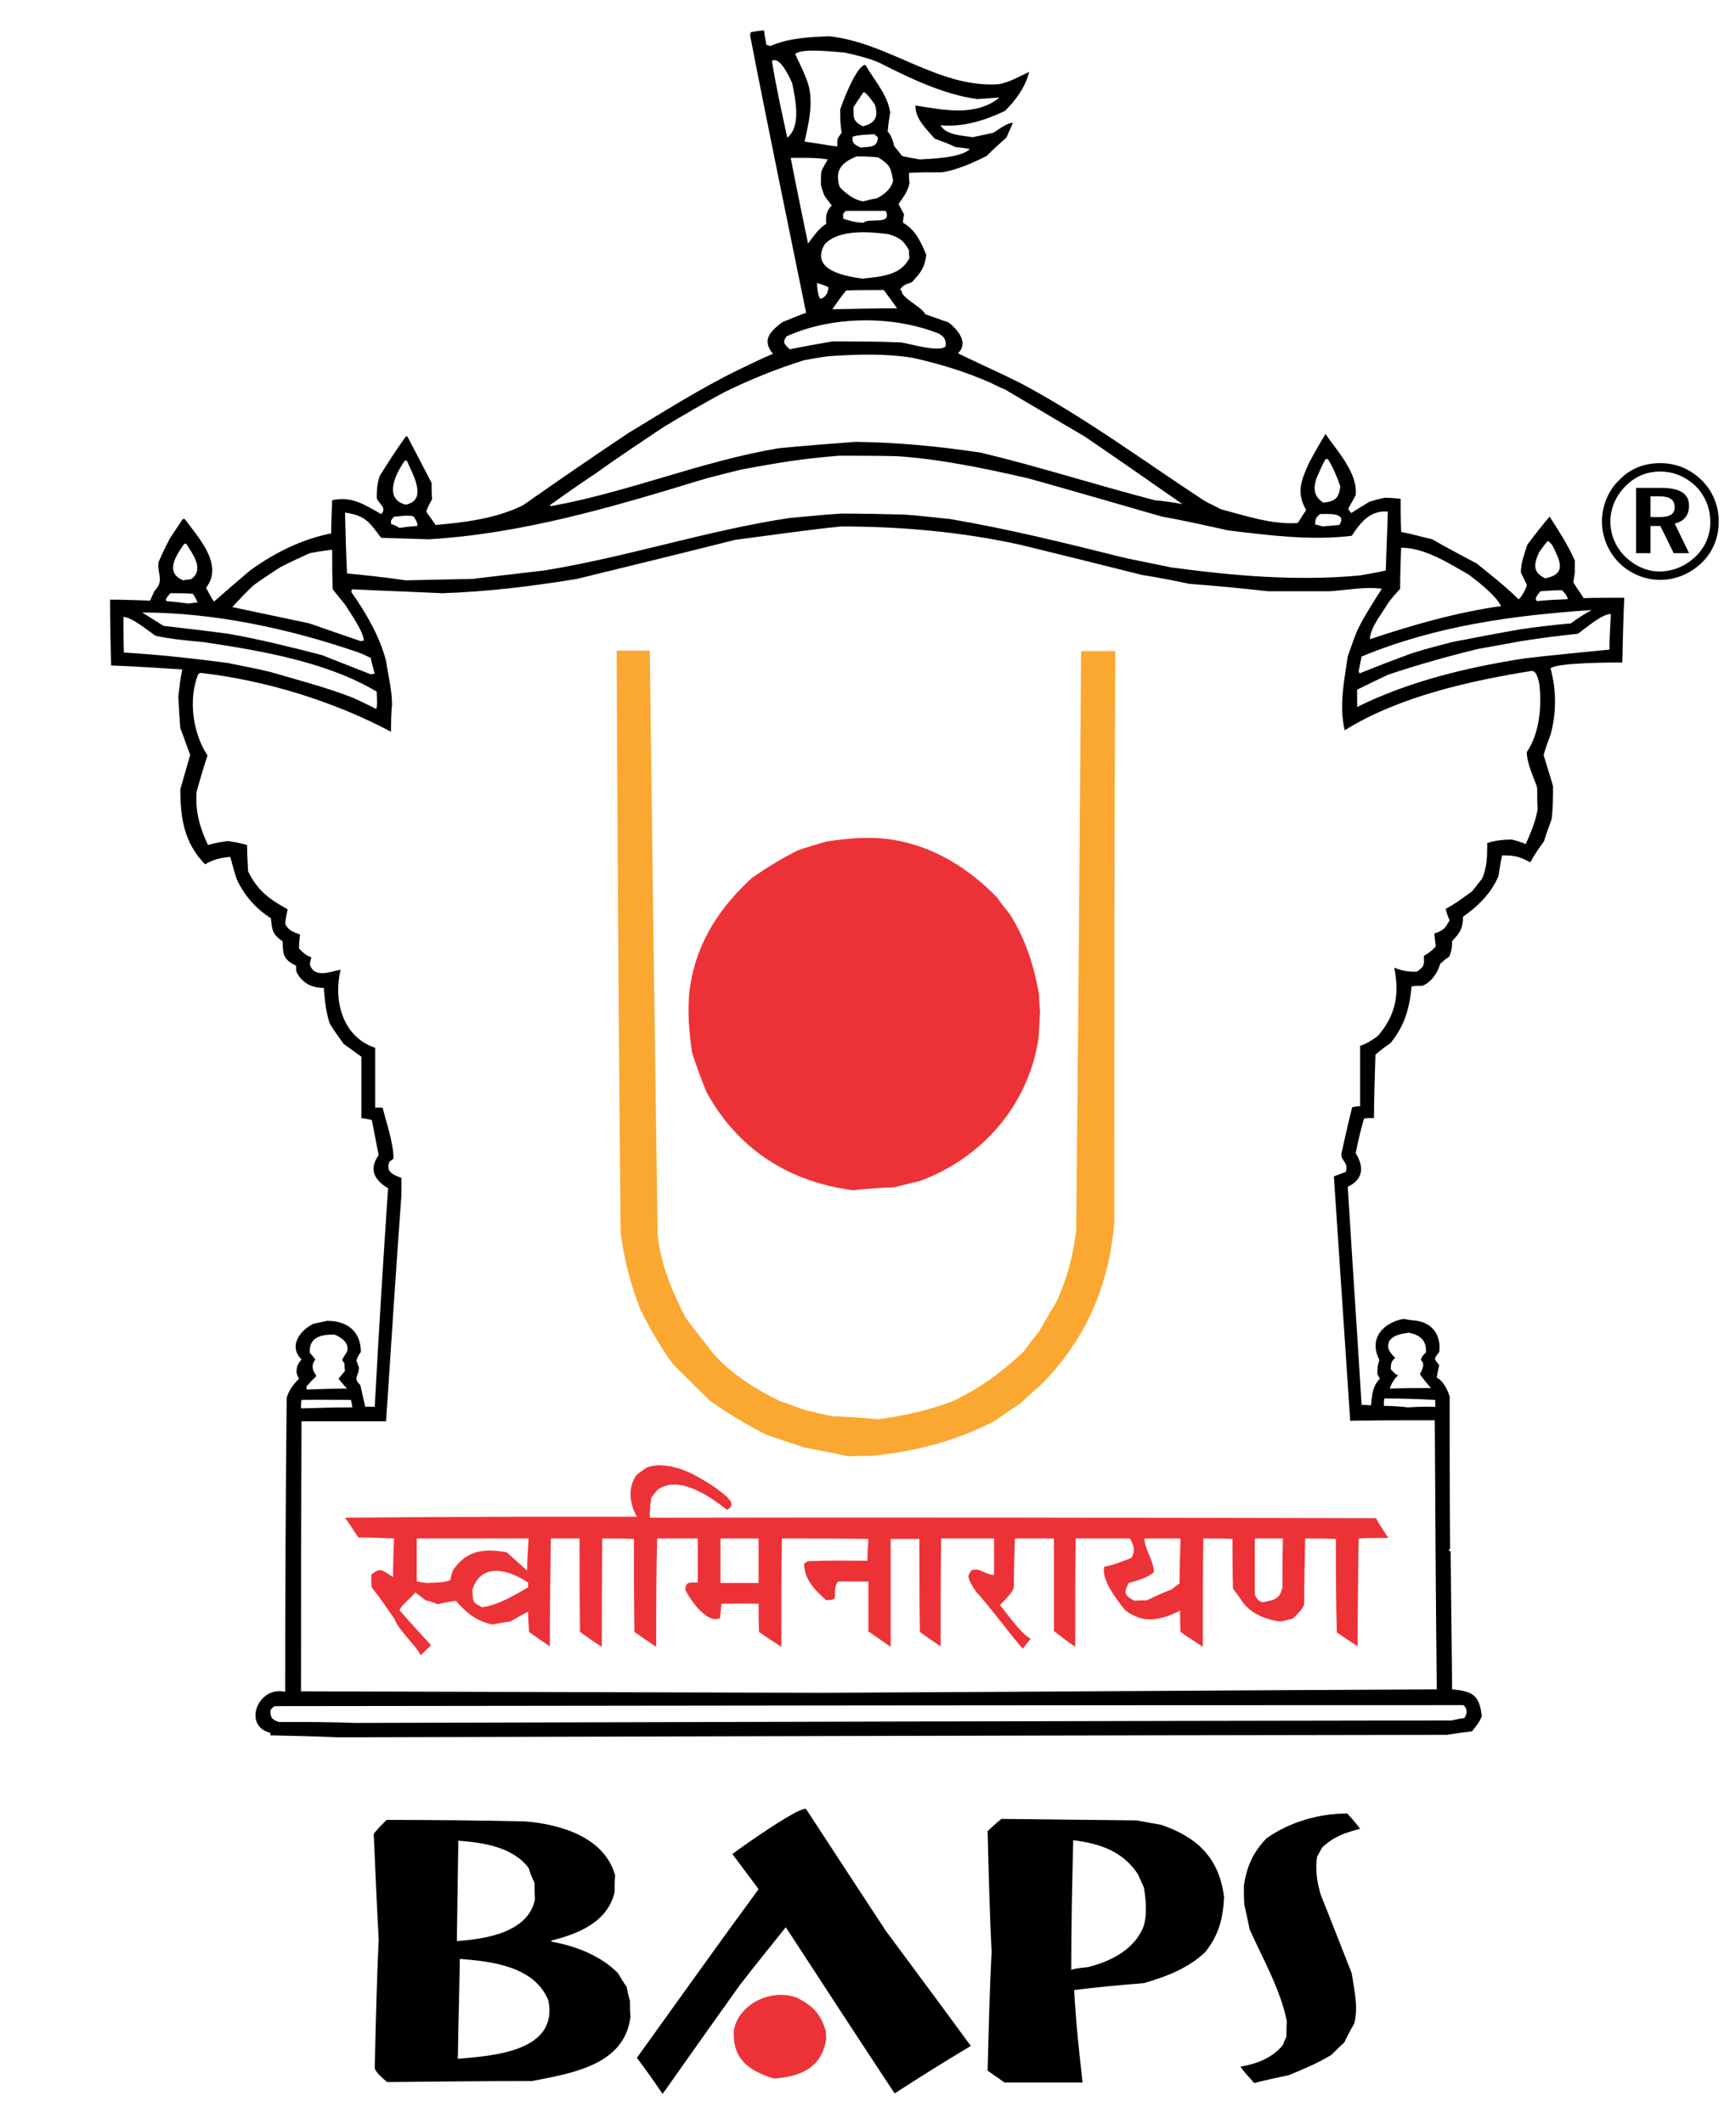
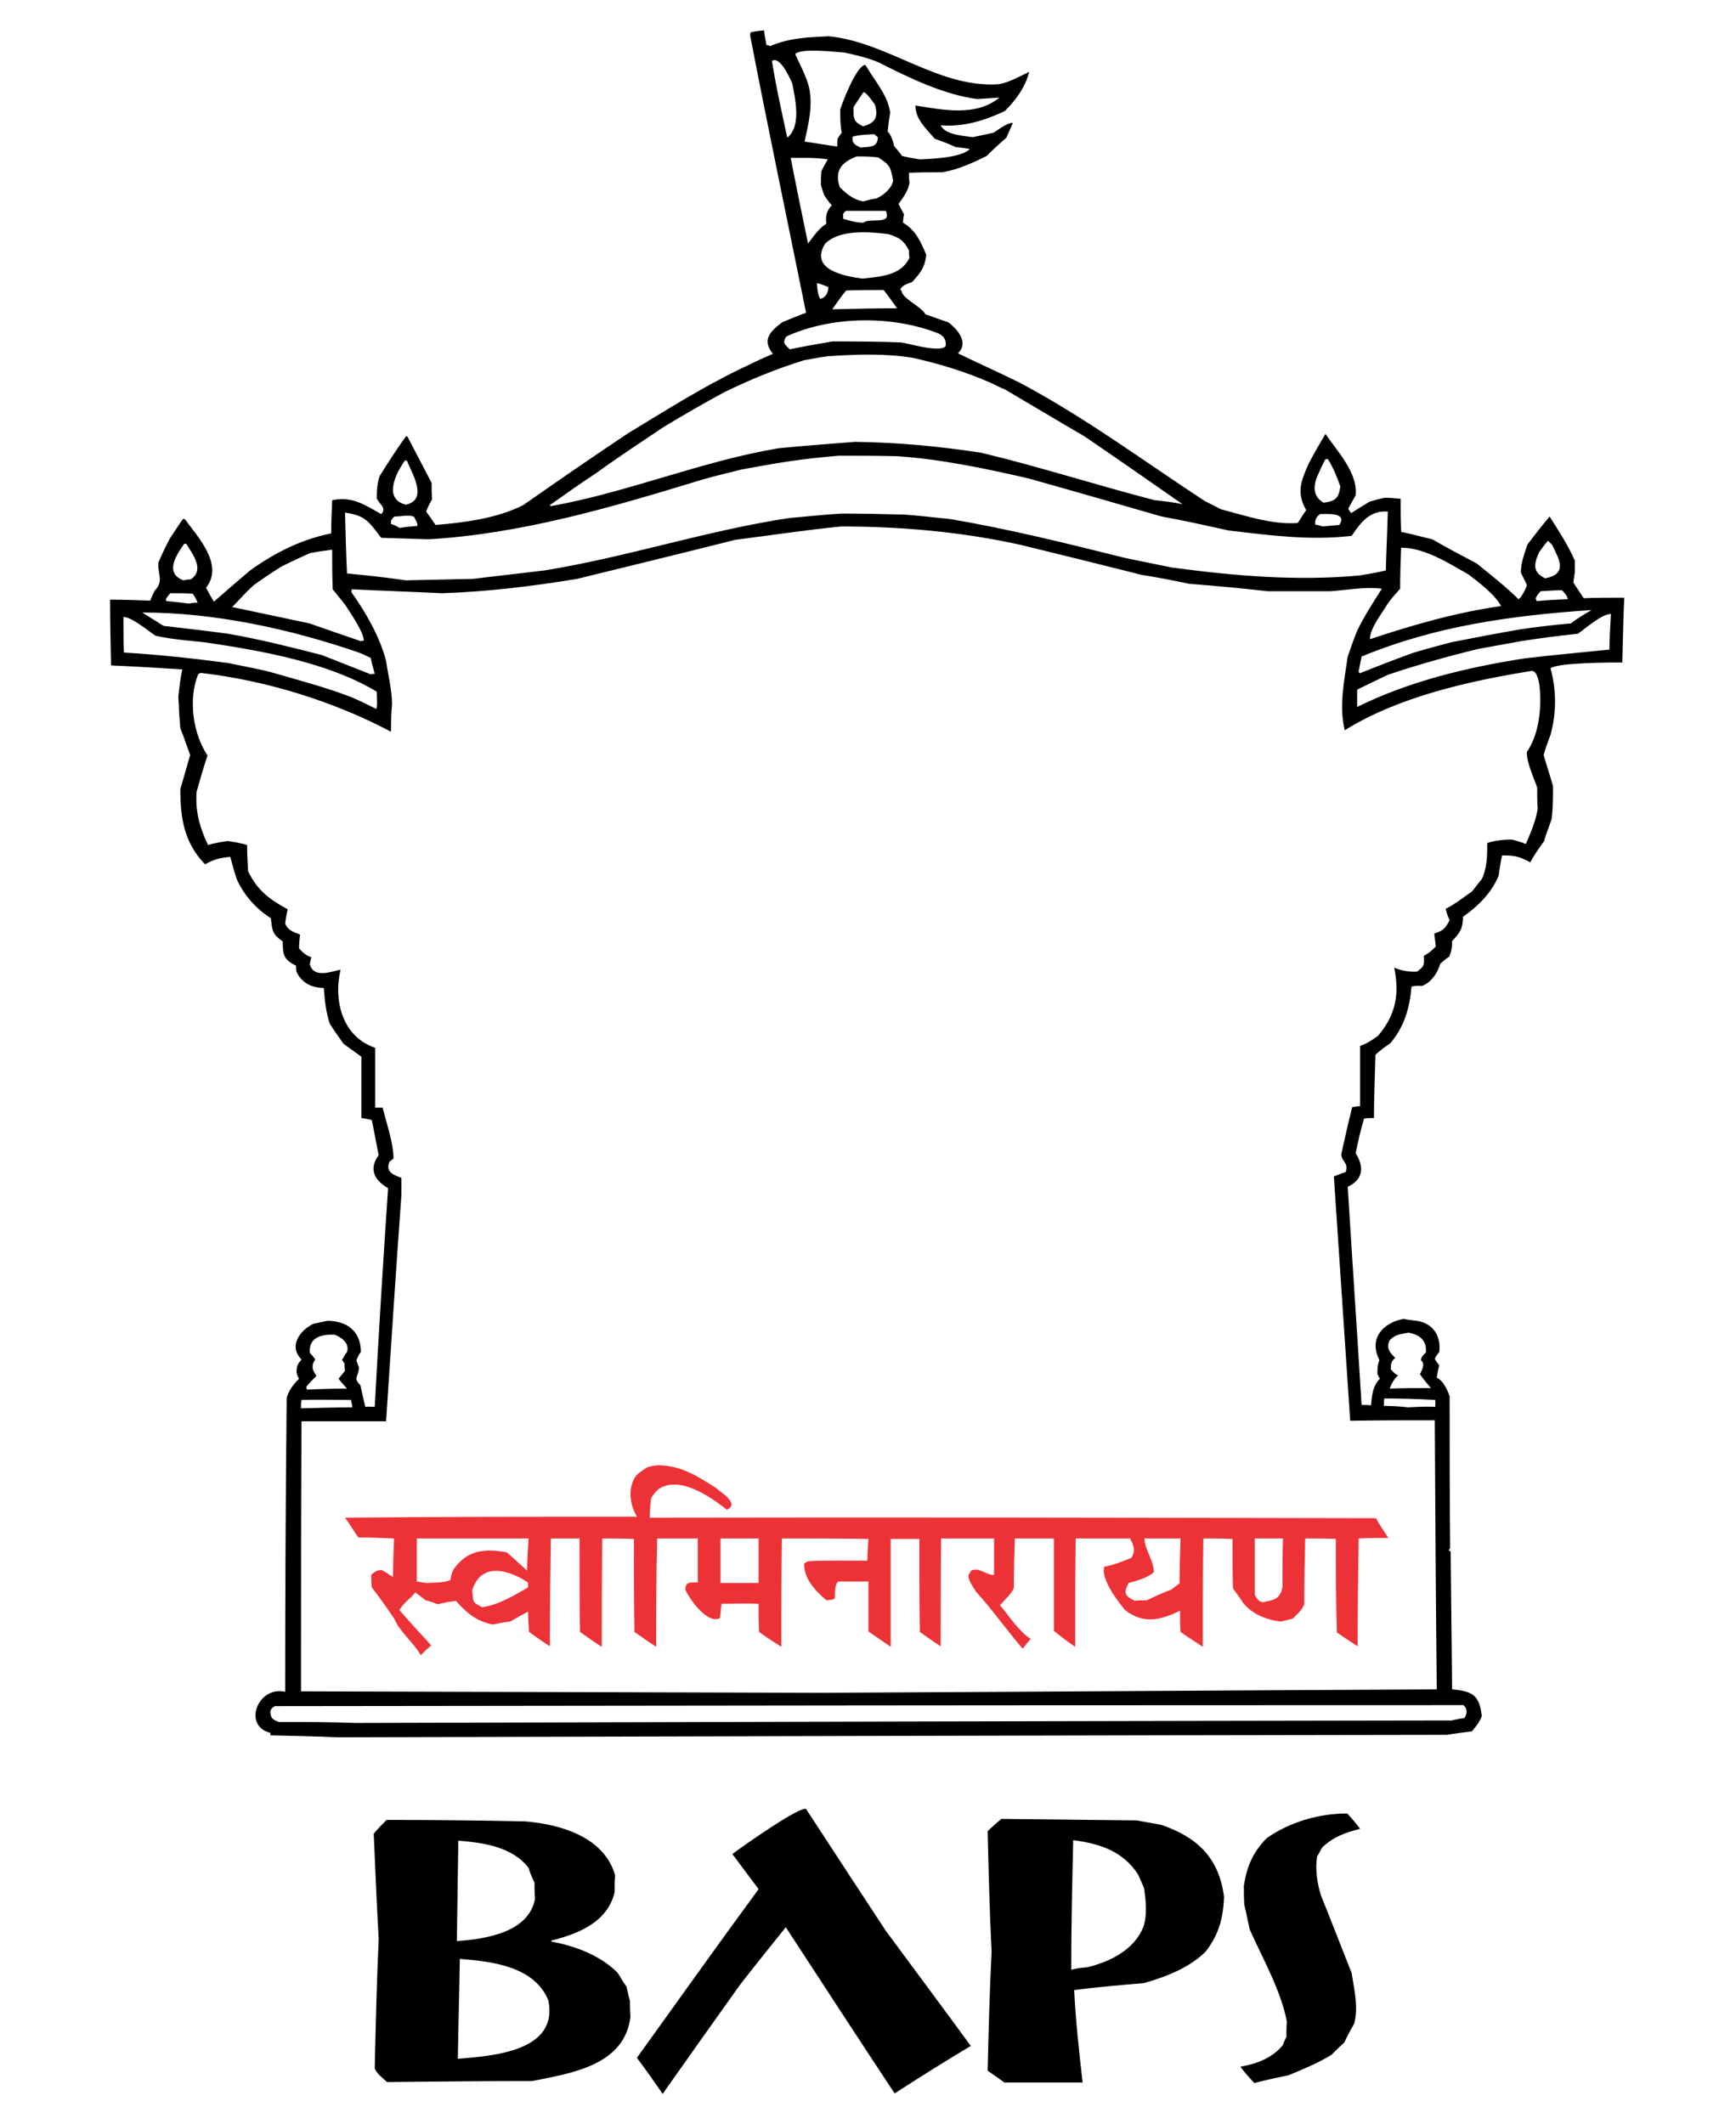
<svg xmlns="http://www.w3.org/2000/svg" width="286" height="350" clip-rule="evenodd" fill-rule="evenodd" image-rendering="optimizeQuality" shape-rendering="geometricPrecision" text-rendering="geometricPrecision" version="1.0" viewBox="0 0 22501 27551" xml:space="preserve">
  <defs>
    <style type="text/css"> .fil0 {fill:black} .fil1 {fill:#ED3237} .fil2 {fill:#FAA831} .fil3 {fill:black;fill-rule:nonzero} .fil4 {fill:#B5090E;fill-rule:nonzero} </style>
  </defs>
  <g>
    <path class="fil0" d="m5013.9 27003c-57.736-51.32-141.13-115.47-160.38-179.62 12.83-558.11 25.66-1116.2 51.321-1674.3-25.66-461.89-44.906-917.36-64.151-1366.4 51.321-64.151 109.06-121.89 166.79-179.62 596.6 0 1199.6 6.416 1796.2 19.246 468.3 38.49 1026.4 205.28 1167.5 699.24-6.415 70.566-6.415 141.13-6.415 218.11-89.811 384.91-461.89 538.87-821.13 628.68v12.831c314.34 57.736 635.09 179.62 859.62 404.15 38.49 57.735 70.566 121.89 115.47 179.62 12.83 57.736 25.66 121.89 44.906 186.04 0 70.566 0 134.72 6.415 205.28-76.981 628.68-756.98 731.32-1276.6 833.96-622.26 0-1250.9 6.415-1879.6 12.83zm3573.2 153.96c-109.06-160.38-218.11-314.34-333.58-468.3 526.04-731.32 1045.7-1462.6 1578.1-2187.5-115.47-153.96-230.94-307.92-340-455.47 179.62-134.72 878.87-622.26 955.85-583.77 340 519.62 686.42 1052.1 1032.8 1578.1 365.66 493.96 737.74 994.34 1103.4 1494.7-333.58 198.87-660.75 404.15-987.92 615.85-474.72-718.49-943.02-1437-1411.3-2155.5-198.87 250.19-404.15 500.38-596.6 750.57-333.58 468.3-667.17 936.6-1000.8 1411.3zm4432.8-147.55c-76.981-57.736-147.55-102.64-218.11-153.96 12.831-519.62 25.661-1032.8 51.321-1539.6-25.66-526.04-38.49-1045.7-51.321-1565.3 57.736-57.736 115.47-109.06 179.62-160.38 577.36 6.415 1167.5 12.83 1751.3 19.246 102.64 19.245 211.7 38.49 320.76 57.735 468.3 160.38 750.57 429.81 814.72 936.6-12.831 269.43-64.151 481.13-237.36 705.66-211.7 211.7-513.21 327.17-801.89 410.57-307.92 25.66-603.02 51.32-904.53 89.811 19.245 397.74 64.151 801.89 109.06 1199.6h-1013.6zm866.04-1462.6c0-564.53 12.831-1122.6 25.661-1680.8 346.42 44.906 641.51 141.13 840.38 442.64 25.661 57.736 51.321 115.47 76.981 173.21 25.661 160.38 44.906 352.83-6.415 506.79-115.47 295.09-429.81 455.47-731.32 526.04-70.566 6.415-141.13 12.83-205.28 32.075zm2373.6 1469.1c-64.151-70.566-128.3-141.13-179.62-211.7 218.11-38.491 416.98-115.47 551.7-282.26 12.83-38.49 25.66-70.566 44.905-102.64 0-70.566 0-134.72 6.416-198.87-76.982-404.15-314.34-821.13-481.13-1193.2-25.66-109.06-44.905-218.11-70.566-320.75-6.415-83.397-6.415-166.79-6.415-250.19 38.491-250.19 115.47-429.81 295.1-615.85 301.51-211.7 680-320.76 1045.7-320.76 57.736 64.151 115.47 128.3 166.79 198.87-192.45 51.321-333.58 96.227-487.55 237.36-25.66 38.49-44.905 83.396-70.566 121.89-25.66 166.79 0 346.42 51.321 506.79 134.72 333.58 263.02 667.17 397.74 1007.2 32.075 218.11 89.811 436.23 32.075 654.34-44.905 76.981-89.811 160.38-128.3 243.77-57.735 51.321-115.47 109.06-166.79 160.38-179.62 109.06-365.66 186.04-551.7 263.02-153.96 32.076-301.51 64.151-449.06 102.64zm-10341-1841.1c6.415-436.23 12.83-872.45 19.245-1302.3 320.75 25.661 699.25 76.982 910.94 352.83 19.245 64.151 44.906 128.3 76.981 192.45 0 64.151 0 134.72 6.415 211.7-83.396 436.23-647.92 519.62-1013.6 545.28zm12.83 1526.8c6.415-429.81 19.245-866.04 25.66-1295.8 416.98 32.075 968.68 96.226 1148.3 538.87 134.72 667.17-731.32 718.49-1174 756.98z" />
-     <path class="fil1" d="m10030 26958c-327.17-102.64-538.87-250.19-519.62-628.68 70.566-352.83 500.38-545.28 827.55-416.98 211.7 115.47 295.1 205.28 365.66 429.81 0 25.66 0 51.32 6.415 89.811-51.321 378.49-320.76 500.38-680 526.04z" />
    <path class="fil1" d="m5450.1 21467c-83.396-153.96-275.85-307.92-340-468.3-96.226-141.13-192.45-282.26-295.09-410.57-6.415-57.736-6.415-115.47-6.415-166.79 57.736-38.491 64.151-57.736 134.72-57.736 51.321 25.66 96.226 57.736 147.55 89.811 0-166.79 6.415-333.58 12.83-500.38-153.96-6.415-307.92-12.83-461.89-12.83-64.151-89.812-115.47-179.62-173.21-256.6 1263.8-12.83 2521.1-12.83 3784.9-12.83-96.226-166.79-121.89-378.49-6.415-538.87 44.906-38.491 89.811-70.566 141.13-102.64 38.491-12.83 83.396-19.245 134.72-25.66 295.09 0 506.79 134.72 756.98 295.09 51.321 51.321 314.34 198.87 141.13 282.26-211.7-166.79-609.43-449.06-885.28-269.43-38.491 32.076-70.566 76.982-96.226 115.47-12.83 83.396-19.245 166.79-19.245 256.6 3137-6.415 6280.4 0 9417.4 6.415 44.905 83.396 102.64 166.79 160.38 256.6-134.72 0-256.6 0-384.91 6.415-6.415 468.3-12.83 936.6-12.83 1398.5-89.811-57.735-186.04-121.89-269.43-179.62-12.83-404.15-12.83-808.3-12.83-1212.5-128.3-6.415-263.02-6.415-397.74-6.415-6.415 275.85-12.83 564.53-12.83 853.21-19.245 64.151-89.811 128.3-147.55 186.04-51.321 12.83-102.64 25.66-153.96 38.491-179.62-19.246-384.9-96.227-500.38-256.6-38.491-64.151-83.396-115.47-121.89-173.21-6.415-218.11-6.415-429.81-6.415-641.51-128.3-6.415-256.6-6.415-378.49-6.415-6.415 468.3-6.415 936.6-6.415 1404.9-96.227-64.15-198.87-128.3-288.68-192.45-6.415-96.227-6.415-186.04-6.415-275.85-250.19 121.89-468.3 179.62-712.08-6.416-89.812-109.06-320.76-404.15-269.43-564.53 115.47-19.245 243.77-70.566 352.83-115.47 51.321-96.226 32.075-147.55-19.245-250.19h-705.66c-6.415 468.3-6.415 936.6-6.415 1404.9-96.226-64.15-186.04-134.72-275.85-205.28v-1199.6h-506.79c-6.415 205.28-12.831 416.98-12.831 635.09-19.245 76.981-128.3 166.79-179.62 230.94 115.47 134.72 243.77 340 397.74 436.23-38.491 44.906-70.566 83.396-102.64 128.3-205.28-237.36-397.74-513.21-609.43-744.15-19.245-38.491-115.47-160.38-89.811-218.11 12.83-25.661 25.66-44.906 38.49-57.736 25.661-6.415 51.321-6.415 76.982-6.415 51.32 12.83 186.04 89.811 211.7 64.151v-468.3h-686.42c-6.415 468.3-6.415 936.6-6.415 1398.5-89.812-57.735-179.62-121.89-269.43-186.04-6.416-404.15-6.416-808.3-6.416-1206h-372.08v1398.5c-96.226-64.15-192.45-134.72-288.68-198.87v-647.92h-391.32c-51.321 44.906-38.491 147.55-44.906 218.11-25.66 25.661-76.981 19.246-109.06 25.661-147.55-128.3-288.68-275.85-288.68-474.72 19.245-12.831 32.075-25.661 51.32-32.076 250.19-12.83 506.79-6.415 769.81-6.415 0-102.64 6.415-192.45 12.83-282.26-378.49-6.415-756.98-6.415-1122.6-6.415-6.415 468.3-6.415 936.6-6.415 1404.9-102.64-64.15-198.87-128.3-288.68-192.45-6.415-128.3-6.415-250.19-6.415-365.66-160.38-6.415-320.75 0-481.13 0-6.415 57.736-12.83 121.89-19.245 186.04-166.79 83.396-391.32-243.77-449.06-365.66 0-109.06 57.736-96.227 160.38-96.227v-570.94h-526.04c-12.83 468.3-12.83 936.6-12.83 1404.9-96.226-64.15-192.45-128.3-282.26-192.45-6.415-404.15-6.415-808.3-6.415-1206-141.13-6.415-282.26-6.415-410.57-6.415-6.415 468.3-6.415 936.6-6.415 1404.9-102.64-64.15-192.45-128.3-282.26-192.45-6.415-404.15-6.415-808.3-6.415-1212.5h-372.08c-6.415 468.3-12.83 936.6-12.83 1398.5-89.811-57.735-179.62-121.89-269.43-186.04-6.415-89.812-12.83-179.62-12.83-263.02-76.981 38.49-153.96 83.396-230.94 128.3-76.981 6.415-153.96 25.66-230.94 38.49-211.7-44.905-340-153.96-474.72-307.92-83.396 12.83-160.38 25.66-237.36 44.905-57.736-25.66-102.64-38.49-153.96-51.32-51.321-38.491-89.811-70.566-134.72-102.64-57.736 76.981-166.79 147.55-205.28 230.94 128.3 147.55 269.43 301.51 410.57 455.47-51.321 44.906-89.811 83.396-134.72 128.3zm795.47-622.26c-141.13-70.566-109.06-76.981-128.3-218.11 109.06-365.66 461.89-275.85 724.91-102.64v64.151c-179.62 102.64-391.32 230.94-596.6 256.6zm-718.49-314.34c-44.906-6.415-89.811-12.83-128.3-19.245v-558.11h1449.8c-6.415 141.13-19.245 275.85-19.245 416.98-89.811-83.396-179.62-160.38-263.02-237.36-288.68-51.32-513.21-32.075-692.83 224.53-19.245 38.49-32.075 83.396-38.49 134.72-83.396 38.49-218.11 32.075-307.92 38.49zm3810.6 0v-577.36h493.96v577.36h-493.96zm5369.4 230.94c-134.72-70.566-141.13-102.64-76.981-230.94 96.227-25.66 256.6-70.566 327.17-141.13 0-153.96-121.89-295.09-121.89-436.23h468.3c-6.415 192.45-12.83 391.32-12.83 583.77-32.075 19.246-70.566 51.321-102.64 76.982-115.47 44.905-218.11 89.811-320.76 141.13-57.736 0-115.47 0-160.38 6.415zm1661.5 19.245c-51.321-12.83-70.566-38.491-102.64-96.226v-731.32h365.66c-6.415 205.28-6.415 416.98-6.415 635.09-38.491 160.38-109.06 160.38-256.6 192.45z" />
-     <path class="fil2" d="m10993 18888c-192.45-44.906-378.49-76.981-570.94-115.47-166.79-57.735-333.58-109.06-493.96-166.79-250.19-128.3-500.38-275.85-731.32-442.64-160.38-160.38-320.75-314.34-474.72-468.3-160.38-224.53-301.51-461.89-423.4-712.08-128.3-327.17-211.7-647.92-256.6-1000.8-25.66-2514.7-38.49-5029.4-51.321-7544.2h429.81c32.076 2527.5 64.151 5048.7 102.64 7582.6 44.906 397.74 186.04 724.91 365.66 1077.7 121.89 153.96 237.36 307.92 359.25 461.89 230.94 263.02 545.28 455.47 853.21 609.43 109.06 32.075 211.7 76.981 320.76 115.47 121.89 25.661 237.36 57.736 365.66 83.397 192.45 6.415 391.32 19.245 590.19 38.49 320.75-38.49 647.92-115.47 949.43-224.53 352.83-160.38 667.17-391.32 949.43-660.76 64.151-96.226 134.72-179.62 198.87-263.02 70.566-121.89 141.13-250.19 218.11-372.08 134.72-295.1 224.53-622.26 256.6-936.6 25.661-2501.9 44.906-5003.8 64.151-7505.7h442.64c-12.83 2463.4-12.83 4933.2-12.83 7403-64.151 821.13-372.08 1539.6-968.68 2129.8-83.396 70.566-166.79 147.55-250.19 224.53-109.06 70.566-218.11 147.55-327.17 224.53-500.38 263.02-1032.8 397.74-1590.9 455.47-102.64 0-205.28 0-314.34 6.415z" />
-     <path class="fil1" d="m11057 15437c-833.96-109.06-1494.7-532.45-1898.9-1270.2-70.566-173.21-141.13-352.83-192.45-532.45-38.491-282.26-64.151-570.94-19.245-859.62 89.811-564.53 384.91-1007.2 795.47-1385.7 192.45-134.72 391.32-256.6 596.6-359.24 121.89-44.906 243.77-76.981 372.08-115.47 295.09-44.906 590.19-70.566 885.28-19.245 519.62 89.811 968.68 372.08 1334.3 750.57 44.906 70.566 102.64 141.13 160.38 211.7 205.28 327.17 307.92 654.34 378.49 1039.2 0 76.981 6.415 153.96 12.83 230.94-6.415 109.06-12.83 224.53-19.245 333.58-128.3 866.04-724.9 1552.5-1533.2 1854-115.47 25.66-230.94 57.735-340 83.396-179.62 6.415-359.25 19.245-532.45 38.49z" />
    <path class="fil0" d="m4385.2 22532c-301.51-12.83-590.19-19.246-885.28-25.661v-32.075c-365.66-89.811-160.38-615.85 192.45-532.45 0-1270.2 6.415-2540.4 19.245-3810.6 25.66-96.226 83.396-173.21 160.38-250.19-19.245-25.66-25.66-57.735-32.075-76.981 0-89.811 12.83-109.06 64.151-173.21-173.21-173.21-19.245-378.49 153.96-461.89 57.736-12.83 121.89-25.66 179.62-38.491 256.6 0 436.23 134.72 436.23 404.15-25.66 32.076-44.906 70.566-57.736 109.06 6.415 25.66 19.245 57.736 32.075 89.811 0 121.89-83.396 134.72 19.245 230.94 19.245 89.811 38.491 179.62 64.151 282.26 38.49-6.415 76.981 0 121.89 0 51.321-949.43 109.06-1892.5 173.21-2835.5-173.21-102.64-256.6-243.77-121.89-429.81-32.076-153.96-57.736-307.92-89.811-455.47-44.906-12.83-96.226-19.245-134.72-25.66v-795.47c-76.981-57.736-153.96-109.06-230.94-166.79-64.151-89.812-128.3-179.62-179.62-263.02-51.321-160.38-64.151-301.51-76.981-461.89-153.96 0-282.26-64.151-352.83-205.28-6.415-25.661-6.415-51.321-6.415-83.396-160.38-76.982-173.21-141.13-173.21-314.34-134.72-96.226-134.72-134.72-153.96-301.51-192.45-121.89-346.42-295.1-442.64-506.79-32.075-96.226-57.736-192.45-83.396-288.68-134.72 12.83-211.7 32.075-327.17 96.226-275.85-282.26-320.75-609.43-320.75-975.09 44.906-147.55 83.396-295.09 128.3-442.64-44.906-115.47-83.396-237.36-128.3-346.42-12.83-141.13-19.245-282.26-25.66-410.57 12.83-121.89 25.66-237.36 51.321-352.83-307.92-19.245-615.85-38.49-923.77-51.321-6.415-288.68-12.83-570.94-12.83-853.21 166.79 0 340 6.415 519.62 12.83 19.245-44.906 38.491-89.811 57.736-128.3 128.3-128.3 32.076-218.11 51.321-372.08 44.906-102.64 96.226-211.7 147.55-307.92 57.736-83.396 109.06-166.79 166.79-250.19h25.66c166.79 230.94 513.21 590.19 275.85 891.7 32.076 57.736 64.151 121.89 102.64 179.62 153.96-134.72 307.92-269.43 468.3-404.15 320.75-230.94 667.17-404.15 1052.1-481.13 0-141.13 6.415-288.68 12.83-429.81 256.6-57.736 429.81 64.151 635.09 179.62 76.981-76.981-19.245-121.89-57.736-205.28 0-102.64 6.415-192.45 38.491-288.68 109.06-173.21 218.11-346.42 340-513.21h19.245c102.64 198.87 211.7 404.15 314.34 603.02 0 70.566 0 141.13 6.415 211.7-25.66 44.906-57.736 102.64-76.981 160.38 38.49 51.321 76.981 109.06 121.89 173.21 378.49-32.076 789.06-83.396 1135.5-256.6 449.06-314.34 904.53-628.68 1366.4-936.6 468.3-282.26 930.19-577.36 1430.6-821.13 147.55-70.566 288.68-141.13 442.64-205.28-147.55-179.62-38.491-288.68 121.89-410.57 96.227-38.49 198.87-83.396 307.92-121.89-243.77-1199.6-493.96-2399.2-724.91-3592.5 0-12.83 0-25.66 6.415-44.906 51.321-12.83 109.06-19.245 173.21-25.66 6.415 64.151 19.245 128.3 32.075 192.45 12.83 0 32.076 0 44.906 12.83 256.6-109.06 493.96-115.47 763.4-128.3 769.81 76.981 1417.7 673.58 2200.4 622.26 128.3-19.245 275.85-102.64 397.74-160.38-51.32 198.87-166.79 359.25-314.34 506.79-256.6 121.89-538.87 211.7-833.96 186.04 64.15 128.3 295.09 134.72 416.98 153.96 89.811-19.245 179.62-38.491 269.43-57.736 70.566-44.906 173.21-128.3 250.19-128.3-25.66 64.151-57.736 128.3-83.396 192.45-89.811 76.981-173.21 153.96-256.6 237.36-179.62 89.811-378.49 179.62-577.36 211.7-147.55 0-288.68 0-429.81 6.415 0 44.906 0 83.396 6.416 128.3-12.831 102.64-83.397 192.45-141.13 275.85 19.245 44.906 44.905 83.396 70.566 134.72-6.416 32.075-12.831 70.566-12.831 109.06 166.79 96.226 230.94 250.19 301.51 416.98-19.245 160.38-70.566 230.94-186.04 352.83-64.151 25.66-128.3 38.491-153.96 102.64 6.415 0 12.83 0 19.245 6.415 0 102.64 256.6 205.28 307.92 307.92 96.226 32.076 192.45 70.566 295.09 102.64 115.47 83.396 275.85 263.02 128.3 404.15 263.02 128.3 538.87 250.19 808.3 384.91 833.96 442.64 1603.8 1013.6 2386.4 1526.8 70.566 38.49 141.13 70.566 211.7 109.06 314.34 83.396 673.58 205.28 1000.8 179.62 38.49-57.736 70.566-115.47 109.06-166.79-128.3-224.53-70.566-372.08 32.076-603.02 70.566-134.72 141.13-256.6 218.11-384.91 147.55 218.11 423.4 506.79 391.32 795.47-32.076 57.736-64.151 115.47-96.227 173.21 6.415 19.245 25.661 38.49 38.491 57.736 76.981-51.321 153.96-96.226 237.36-147.55 64.151-19.245 128.3-38.491 198.87-51.321 64.151 0 134.72 6.415 205.28 12.83 0 134.72 0 282.26 6.415 429.81 134.72 25.66 263.02 64.151 404.15 96.226 186.04 109.06 384.91 211.7 577.36 314.34 179.62 147.55 372.08 295.09 538.87 461.89 25.66 0 109.06-147.55 109.06-186.04-25.66-57.736-57.736-115.47-76.981-160.38 0-128.3 44.906-237.36 83.396-359.25 89.812-121.89 192.45-250.19 288.68-365.66 115.47 179.62 237.36 365.66 327.17 570.94v153.96c-6.415 38.491-12.83 83.396-19.245 128.3 38.491 64.151 89.811 134.72 134.72 205.28 179.62-6.415 352.83-6.415 526.04-6.415-12.83 275.85-19.245 558.11-25.661 840.38-115.47 0-853.21 0-930.19 76.981 76.981 282.26 76.981 577.36 0 859.62-32.076 83.396-64.151 173.21-89.812 263.02 38.491 134.72 83.397 269.43 121.89 404.15 0 141.13 0 295.1-19.245 429.81-32.075 96.226-70.566 186.04-96.226 282.26-64.151 89.811-128.3 179.62-179.62 275.85-147.55-76.981-198.87-89.811-365.66-89.811-19.246 83.396-32.076 173.21-44.906 263.02-89.811 224.53-275.85 404.15-461.89 532.45 0 147.55-38.49 211.7-141.13 314.34 0 70.566-6.415 134.72-38.491 205.28-44.905 25.66-76.981 57.736-115.47 89.811-32.076 115.47-115.47 243.77-237.36 288.68-44.905-6.415-96.226 0-134.72 6.416-25.66 282.26-89.811 513.21-275.85 737.74-70.566 44.906-134.72 96.227-192.45 147.55-6.415 269.43-19.245 545.28-19.245 821.13-44.906 0-89.811 0-128.3 6.415-44.905 147.55-76.981 295.09-109.06 449.06 109.06 173.21 102.64 340-102.64 436.23 57.736 943.02 121.89 1886 179.62 2829.1 38.49 0 76.981 0 121.89 6.415 12.83-128.3 19.245-250.19 115.47-346.42-12.83-19.245-25.66-44.905-32.075-64.151 0-76.981 0-102.64 25.66-179.62-141.13-269.43 38.491-481.13 314.34-532.45 57.736 12.83 115.47 19.245 173.21 25.66 205.28 32.076 314.34 192.45 288.68 404.15-19.246 25.661-44.906 51.321-57.736 89.812 12.83 25.66 38.49 57.735 57.736 83.396-12.831 51.321-25.661 102.64-32.076 160.38 83.396 38.491 141.13 160.38 166.79 243.77 0 654.34 0 1308.7 6.415 1969.4-6.415 0-12.831 19.245-19.246 32.075 6.415 0 12.831 0 25.661 6.415 6.415 590.19 12.83 1193.2 19.245 1789.8 263.02 25.66 352.83 70.566 384.91 346.42-25.661 76.981-76.981 134.72-128.3 198.87-109.06 12.83-211.7 25.66-320.76 44.905-4798.5 6.415-9584.2 19.246-14376 32.076zm13375-14242c0-147.55 160.38-340 230.94-461.89 44.905-64.151 102.64-128.3 160.38-192.45 0-179.62 6.415-359.25 12.83-532.45 307.92 0 622.26 205.28 872.45 346.42 128.3 96.226 352.83 269.43 423.4 410.57-583.77 83.396-1141.9 243.77-1700 429.81zm-7287.5-5132.1c-76.981-372.08-153.96-744.15-224.53-1109.8 160.38 0 320.76-6.415 481.13 19.245-25.66 44.906-57.736 96.226-83.396 153.96-6.415 51.321-6.415 115.47-6.415 179.62 12.83 44.906 25.66 83.396 44.905 134.72 25.661 38.491 57.736 83.396 96.227 128.3-64.151 64.151-83.396 134.72-70.566 237.36-109.06 70.566-160.38 160.38-237.36 256.6zm-6498.5 14864c-6.415-12.83-6.415-32.075-6.415-38.49 38.491-44.906 83.396-96.227 128.3-134.72-25.66-57.736-57.736-76.981-44.906-153.96 6.415-25.661 19.245-44.906 32.075-64.151-25.66-32.076-44.906-57.736-70.566-83.397-19.245-205.28 153.96-243.77 320.75-237.36 83.396 32.075 198.87 109.06 160.38 224.53-25.66 32.076-44.906 70.566-64.151 102.64 6.415 12.83 19.245 25.66 32.076 44.905 0 25.661 0 57.736 6.415 96.227-25.66 32.075-57.736 70.566-83.396 102.64 32.075 44.906 70.566 83.397 109.06 128.3-173.21 0-346.42 6.415-519.62 12.83zm-76.981 243.77c0-44.906 0-76.981 6.415-109.06 211.7-6.415 423.4 0 641.51 0 6.415 25.661 12.83 57.736 19.245 96.227-218.11 0-442.64 6.415-667.17 12.83zm14120-256.6c12.83-44.905 32.076-76.981 57.736-115.47 12.83-19.246 32.075-38.491 51.321-57.736-32.076 0-76.981-57.736-96.227-76.981 0-76.982 6.415-102.64 57.736-147.55-70.566-70.566-121.89-128.3-70.566-230.94 76.981-76.981 141.13-76.981 243.77-96.226 141.13 25.66 237.36 96.226 224.53 256.6-25.66 25.661-64.151 57.736-64.151 102.64 64.151 44.906 6.415 134.72-12.83 179.62 38.49 57.735 89.811 115.47 141.13 179.62-186.04 0-359.24 0-532.45 6.415zm237.36 243.77c-102.64-12.83-211.7-19.245-314.34-19.245 0-32.076 0-64.151 6.415-96.227 218.11 0 442.64 6.415 660.76 19.245v89.812c-115.47-6.415-237.36 0-352.83 6.415zm-13651 4092.8c-333.58-12.83-667.17-12.83-994.34-12.83-89.811-32.076-109.06-57.736-109.06-147.55 12.83-25.661 32.075-44.906 57.736-57.736 5138.5-6.415 10277-12.83 15415-12.83 51.321 44.905 51.321 109.06 12.83 166.79-57.735 6.415-109.06 19.245-166.79 32.076-4740.8 6.415-9481.5 19.245-14216 32.075zm12554-15826c-115.47-70.566-141.13-173.21-89.812-320.75 38.491-83.396 70.566-166.79 115.47-243.77h32.075c70.566 115.47 115.47 224.53 160.38 352.83-19.246 153.96-64.151 192.45-218.11 211.7zm-12.831 307.92c-32.075-12.83-70.566-19.245-96.226-25.66 0-64.151 12.83-96.226 64.151-134.72 89.811 0 359.24-25.66 250.19 141.13-76.982 6.415-147.55 12.83-218.11 19.245zm2886.8 673.58c-147.55-76.981-160.38-160.38-76.981-340 38.49-51.321 70.566-102.64 115.47-147.55 12.831 12.83 32.076 32.076 51.321 51.321 102.64 205.28 198.87 378.49-89.811 436.23zm-109.06 295.09c-6.415-12.83-12.83-25.66-12.83-38.491 19.245-38.49 38.491-64.151 64.151-89.811 96.226-6.415 186.04-12.83 275.85-12.83 32.075 32.076 64.151 64.151 76.981 115.47-141.13 6.415-275.85 12.83-404.15 25.66zm-2296.6 936.6c-6.415-12.83-12.83-19.245-12.83-25.66 12.83-64.151 25.661-128.3 38.491-192.45 962.26-397.74 1950.2-532.45 2983-603.02-89.812 51.321-186.04 109.06-269.43 173.21-218.11 19.245-436.23 44.906-654.34 76.981-295.09 51.321-596.6 109.06-891.7 166.79-173.21 44.906-340 89.811-506.79 141.13-230.94 83.396-461.89 173.21-686.42 263.02zm-32.075 436.23v-224.53c128.3-64.151 263.02-128.3 397.74-192.45 378.49-128.3 769.81-237.36 1161.1-333.58 186.04-32.076 378.49-70.566 564.53-102.64 243.77-38.491 487.55-70.566 737.74-96.226 96.226-64.151 307.92-256.6 429.81-256.6-6.415 153.96-19.245 307.92-19.245 461.89-372.08 38.49-744.15 70.566-1109.8 115.47-737.74 115.47-1488.3 295.09-2161.9 628.68zm-6960.4-5292.5c-32.076-32.076-44.906-153.96-44.906-205.28 51.321 12.83 102.64 32.075 147.55 51.321 0 70.566-32.075 134.72-102.64 153.96zm-429.81-2091.3c-70.566-327.17-147.55-667.17-198.87-994.34 102.64-70.566 230.94 218.11 263.02 288.68 38.491 198.87 121.89 558.11-64.151 705.66zm1719.2 282.26c-76.982-12.83-153.96-25.66-230.94-44.906-32.075-44.906-70.566-89.811-102.64-128.3-6.415-44.906-44.906-160.38-83.397-186.04 6.416-83.396 19.246-166.79 32.076-250.19-32.076-230.94-211.7-423.4-320.76-615.85-109.06 0-282.26 442.64-327.17 577.36 0 96.226 0 198.87 19.246 301.51-19.246 25.66-38.491 51.321-51.321 76.981-6.415 32.076-6.415 64.151-6.415 102.64-141.13-19.245-282.26-44.906-423.4-64.151 51.32-237.36 109.06-461.89 57.735-705.66-38.49-147.55-115.47-288.68-179.62-429.81 83.396-83.396 519.62-25.66 641.51-19.245 147.55 32.075 307.92 70.566 442.64 128.3 391.32 198.87 840.38 416.98 1276.6 474.72 89.811-6.415 192.45-12.83 288.68-19.245-307.92 250.19-724.91 160.38-1090.6 102.64 0 179.62 141.13 301.51 250.19 429.81 83.397 32.076 179.62 64.151 269.43 109.06 64.151 6.415 121.89 12.83 186.04 25.66-109.06 115.47-519.62 128.3-647.92 134.72zm-737.74-429.81c-134.72-64.151-121.89-115.47-121.89-250.19 44.906-64.151 83.396-128.3 128.3-192.45 38.49 0 128.3 134.72 147.55 160.38 51.321 166.79 0 243.77-153.96 282.26zm-32.076 275.85c-64.151-32.075-115.47-51.321-102.64-141.13 89.811-25.66 179.62-25.66 282.26-32.076 12.83 12.83 25.66 25.66 44.906 38.491 0 141.13-109.06 121.89-224.53 134.72zm32.076 699.25c-128.3-25.66-218.11-102.64-301.51-186.04-70.566-218.11 25.661-320.75 218.11-397.74 89.812 0 186.04 0 282.26 12.83 160.38 102.64 160.38 134.72 192.45 301.51-19.245 102.64-128.3 192.45-218.11 230.94-64.151 6.415-115.47 25.66-173.21 38.49zm6.415 275.85c-89.812 0-179.62-25.66-263.02-51.321v-64.151c12.83-19.245 25.66-32.076 38.491-38.491h513.21c89.811 192.45-218.11 83.396-288.68 153.96zm-12.83 724.91c-237.36-32.075-686.42-115.47-487.55-449.06 186.04-192.45 577.36-160.38 821.13-128.3 134.72 38.491 205.28 83.396 269.43 211.7 0 25.66 0 57.736 6.416 96.226-109.06 230.94-378.49 243.77-609.43 269.43zm-391.32 397.74c57.736-83.396 115.47-166.79 179.62-243.77 160.38-6.415 320.75-6.415 487.55-6.415 57.736 76.981 115.47 153.96 173.21 237.36-282.26 0-564.53 6.415-840.38 12.83zm-551.7 519.62c-70.566-70.566-96.227-83.396-44.906-166.79 590.19-269.43 1379.2-275.85 1975.8-38.491 70.566 38.491 102.64 83.396 89.811 166.79-83.396 83.396-474.72-38.49-577.36-51.321-301.51-12.83-596.6-12.83-891.7-12.83-186.04 32.076-372.08 64.151-551.7 102.64zm-3098.5 2033.6-12.83-12.83c198.87-141.13 397.74-282.26 603.02-416.98 282.26-205.28 577.36-397.74 872.45-596.6 256.6-153.96 519.62-307.92 782.64-449.06 340-166.79 686.41-307.92 1039.2-416.98 102.64-19.245 205.28-38.491 307.92-51.321 359.24-25.66 737.74-38.49 1097 19.245 346.42 76.981 686.42 179.62 1020 327.17 51.321 25.66 115.47 57.736 179.62 83.396 340 198.87 680 404.15 1032.8 609.43 423.4 288.68 846.79 583.77 1270.2 878.87-121.89-25.66-237.36-38.49-359.25-51.321-744.15-192.45-1501.1-436.23-2251.7-615.85-545.28-83.396-1090.6-134.72-1635.8-141.13-340 25.66-667.17 51.321-994.34 83.396-994.34 166.79-1950.2 570.94-2950.9 750.57zm-1879.6 962.26c-256.6-38.491-506.79-64.151-763.4-89.811-12.83-269.43-19.245-532.45-25.66-789.06 263.02 38.491 307.92 115.47 468.3 327.17 198.87 6.415 404.15 12.83 615.85 19.245 1206-70.566 2380-416.98 3534.7-769.81 173.21-51.321 346.42-89.811 519.62-134.72 211.7-38.49 416.98-76.981 635.09-109.06 211.7-32.075 416.98-51.321 628.68-70.566 250.19 0 500.38 0 756.98 6.415 570.94 38.49 1148.3 160.38 1706.4 288.68 570.94 160.38 1148.3 327.17 1725.7 493.96 288.68 51.321 570.94 115.47 859.62 179.62 538.87 64.151 1064.9 134.72 1603.8 70.566 115.47-173.21 237.36-333.58 468.3-314.34-6.415 250.19-19.246 506.79-25.661 763.4-109.06 25.66-218.11 44.906-333.58 64.151-814.72 76.981-1629.4 6.415-2444.2-102.64-211.7-44.906-416.98-83.396-622.26-128.3-744.15-186.04-1494.7-372.08-2251.7-500.38-205.28-19.245-397.74-44.906-596.6-57.736-269.43-6.415-538.87-12.83-808.3-12.83-224.53 12.83-455.47 38.491-680 57.736-1064.9 160.38-2104.2 506.79-3175.5 680-314.34 38.49-615.85 70.566-923.77 109.06-295.09 6.415-590.19 12.83-872.45 19.245zm0-981.51c-295.09-70.566-134.72-404.15-12.83-570.94 6.415-6.415 12.83 0 25.66 0 64.151 160.38 282.26 506.79-12.83 570.94zm-83.396 301.51c-38.491-25.66-70.566-38.491-109.06-51.321v-44.906c12.83-19.245 25.66-38.49 44.906-51.321 83.396 0 166.79-25.66 250.19 0 12.83 25.66 57.736 89.811 44.906 121.89-76.981 6.415-153.96 12.83-230.94 25.66zm-2732.8 981.51c-96.226-12.83-198.87-25.66-288.68-32.076-6.415-12.83-6.415-19.245-6.415-25.66 12.83-25.66 38.49-57.736 57.736-76.981 96.226 0 192.45 0 288.68 6.415 25.66 32.076 44.906 70.566 64.151 115.47-38.491 0-83.396 6.415-115.47 12.83zm-70.566-301.51c-243.77-96.226-96.226-320.75 12.83-474.72h25.66c83.396 134.72 243.77 340 57.736 461.89-32.076 0-70.566 6.415-96.226 12.83zm2303 789.06c-224.53-76.981-449.06-153.96-667.17-230.94-333.58-70.566-667.17-141.13-1000.8-211.7 89.811-96.226 179.62-192.45 275.85-282.26 115.47-83.396 230.94-160.38 352.83-237.36 121.89-64.151 250.19-121.89 378.49-179.62 96.226-19.245 192.45-32.076 288.68-44.906 0 166.79 0 340 6.415 513.21 51.321 64.151 102.64 128.3 160.38 198.87 51.321 83.396 243.77 352.83 243.77 468.3-12.83 0-25.66 0-38.491 6.415zm128.3 429.81c-211.7-83.396-423.4-166.79-635.09-250.19-397.74-102.64-808.3-205.28-1212.5-275.85-282.26-38.49-564.53-70.566-840.38-102.64-89.811-57.736-186.04-115.47-275.85-173.21 936.6 0 1911.7 211.7 2790.6 513.21 57.736 19.245 109.06 44.906 173.21 76.981 12.83 64.151 32.076 134.72 51.321 205.28-19.245 0-38.491 0-51.321 6.415zm70.566 449.06c-102.64-51.321-205.28-102.64-307.92-147.55-346.42-134.72-718.49-230.94-1071.3-333.58-179.62-44.906-365.66-76.981-545.28-115.47-442.64-57.736-898.11-109.06-1347.2-134.72-6.415-153.96-6.415-307.92-6.415-461.89 109.06 0 327.17 186.04 416.98 243.77 198.87 44.906 429.81 64.151 628.68 83.396 731.32 109.06 1597.4 256.6 2238.9 641.51 0 38.49 12.83 198.87-6.415 224.53zm5747.9 12760c-2245.3-6.415-4484.2-12.83-6723-19.245 0-1174 0-2341.5 6.415-3502.6h1097c64.151-981.51 128.3-1963 198.87-2938.1v-218.11c-102.64-38.49-211.7-76.981-153.96-211.7 19.245-12.83 32.076-25.66 51.321-38.491 0-198.87-89.811-455.47-141.13-660.75h-96.226v-776.23c-423.4-141.13-545.28-609.43-449.06-1013.6-128.3 25.661-340 115.47-397.74-64.151 0-32.075 12.83-70.566 19.245-96.226-64.151-19.245-115.47-64.151-160.38-115.47 0-57.736 6.415-121.89 12.83-179.62-83.396-32.076-153.96-51.321-192.45-141.13 6.415-64.151 19.245-128.3 32.076-186.04-243.77-134.72-391.32-243.77-513.21-493.96-6.415-121.89-12.83-230.94-12.83-340-83.396-25.661-166.79-38.491-250.19-51.321-89.811 12.83-173.21 25.66-256.6 51.321-109.06-230.94-166.79-436.23-147.55-692.83 44.906-160.38 89.811-314.34 141.13-468.3-192.45-288.68-250.19-731.32-121.89-1052.1 6.415-6.415 19.245-12.83 32.076-19.245 840.38 96.226 1719.2 365.66 2469.8 763.4 0-115.47 0-230.94 12.83-352.83 0-186.04-51.321-384.91-76.981-564.53-83.396-320.75-263.02-628.68-449.06-891.7 0-12.83 0-25.66 6.415-38.491 384.91 19.245 776.23 32.076 1167.5 51.321 583.77-19.245 1167.5-89.811 1751.3-186.04 680-166.79 1366.4-333.58 2052.8-506.79 455.47-57.736 917.36-128.3 1372.8-173.21 782.64 0 1565.3 70.566 2322.3 237.36 526.04 128.3 1045.7 256.6 1578.1 391.32 205.28 32.076 404.15 70.566 615.85 115.47 340 25.66 680 57.736 1020 96.226h801.89c205.28-12.83 468.3-64.151 673.58-32.075-115.47 179.62-230.94 359.25-320.76 545.28-44.906 109.06-83.396 224.53-121.89 333.58-44.906 314.34-115.47 641.51-38.49 955.85 699.24-436.23 1623-641.51 2424.9-769.81 64.151 0 83.396 109.06 96.227 160.38 38.49 275.85 6.415 654.34-160.38 891.7 0 147.55 89.812 327.17 134.72 461.89 0 96.226 0 186.04 6.415 275.85-25.66 160.38-89.811 307.92-153.96 455.47-64.151-25.66-128.3-44.905-179.62-57.735-121.89 0-218.11 12.83-320.75 44.905 0 160.38 0 320.76-70.566 468.3-44.906 51.321-83.397 109.06-128.3 160.38-109.06 76.982-224.53 166.79-340 224.53 12.83 51.321 25.66 96.226 51.321 147.55-57.736 109.06-83.397 134.72-198.87 173.21 6.415 57.736 12.83 115.47 19.245 166.79-51.321 57.736-96.226 89.811-153.96 121.89 0 109.06 19.245 128.3-89.812 205.28-96.226 6.415-205.28-12.83-295.09-51.321 70.566 346.42 19.245 615.85-211.7 885.28-70.566 51.321-147.55 102.64-230.94 128.3v782.64c-32.075 0-70.566 6.415-102.64 12.831-51.321 205.28-96.226 404.15-141.13 609.43 0 96.226 96.226 102.64 57.736 230.94-57.736 19.245-102.64 38.491-153.96 57.736 70.567 1052.1 141.13 2110.6 211.7 3169.1 359.24-6.415 731.32-6.415 1097-6.415 6.415 1161.1 12.83 2328.7 25.66 3489.8-2675.1 12.83-5343.8 32.075-8006 44.905z" />
-     <path class="fil3" d="m21526 6006.8c-211.7 0-391.32 70.566-532.45 218.11-147.55 141.13-224.53 340-224.53 538.87 0 198.87 76.981 384.91 218.11 532.45 141.13 141.13 333.58 224.53 538.87 224.53 192.45 0 384.9-76.981 532.45-218.11 147.55-141.13 224.53-327.17 224.53-538.87 0-205.28-76.981-391.32-218.11-532.45-147.55-147.55-333.58-224.53-538.87-224.53zm0 109.06c179.62 0 333.58 70.566 461.89 192.45 121.89 128.3 186.04 282.26 186.04 468.3 0 166.79-70.566 327.17-192.45 442.64-128.3 121.89-288.68 192.45-468.3 192.45-160.38 0-320.76-70.566-449.06-198.87-121.89-121.89-186.04-282.26-186.04-449.06 0-173.21 70.566-333.58 198.87-461.89 121.89-121.89 269.43-186.04 449.06-186.04zm-314.34 211.7v846.79h186.04v-352.83h128.3l173.21 352.83h198.87l-186.04-384.91c121.89-25.66 186.04-109.06 186.04-230.94 0-153.96-115.47-230.94-359.24-230.94zm186.04 109.06h109.06c141.13 0 205.28 44.906 205.28 141.13 0 89.811-64.15 128.3-192.45 128.3h-121.89z" />
  </g>
</svg>